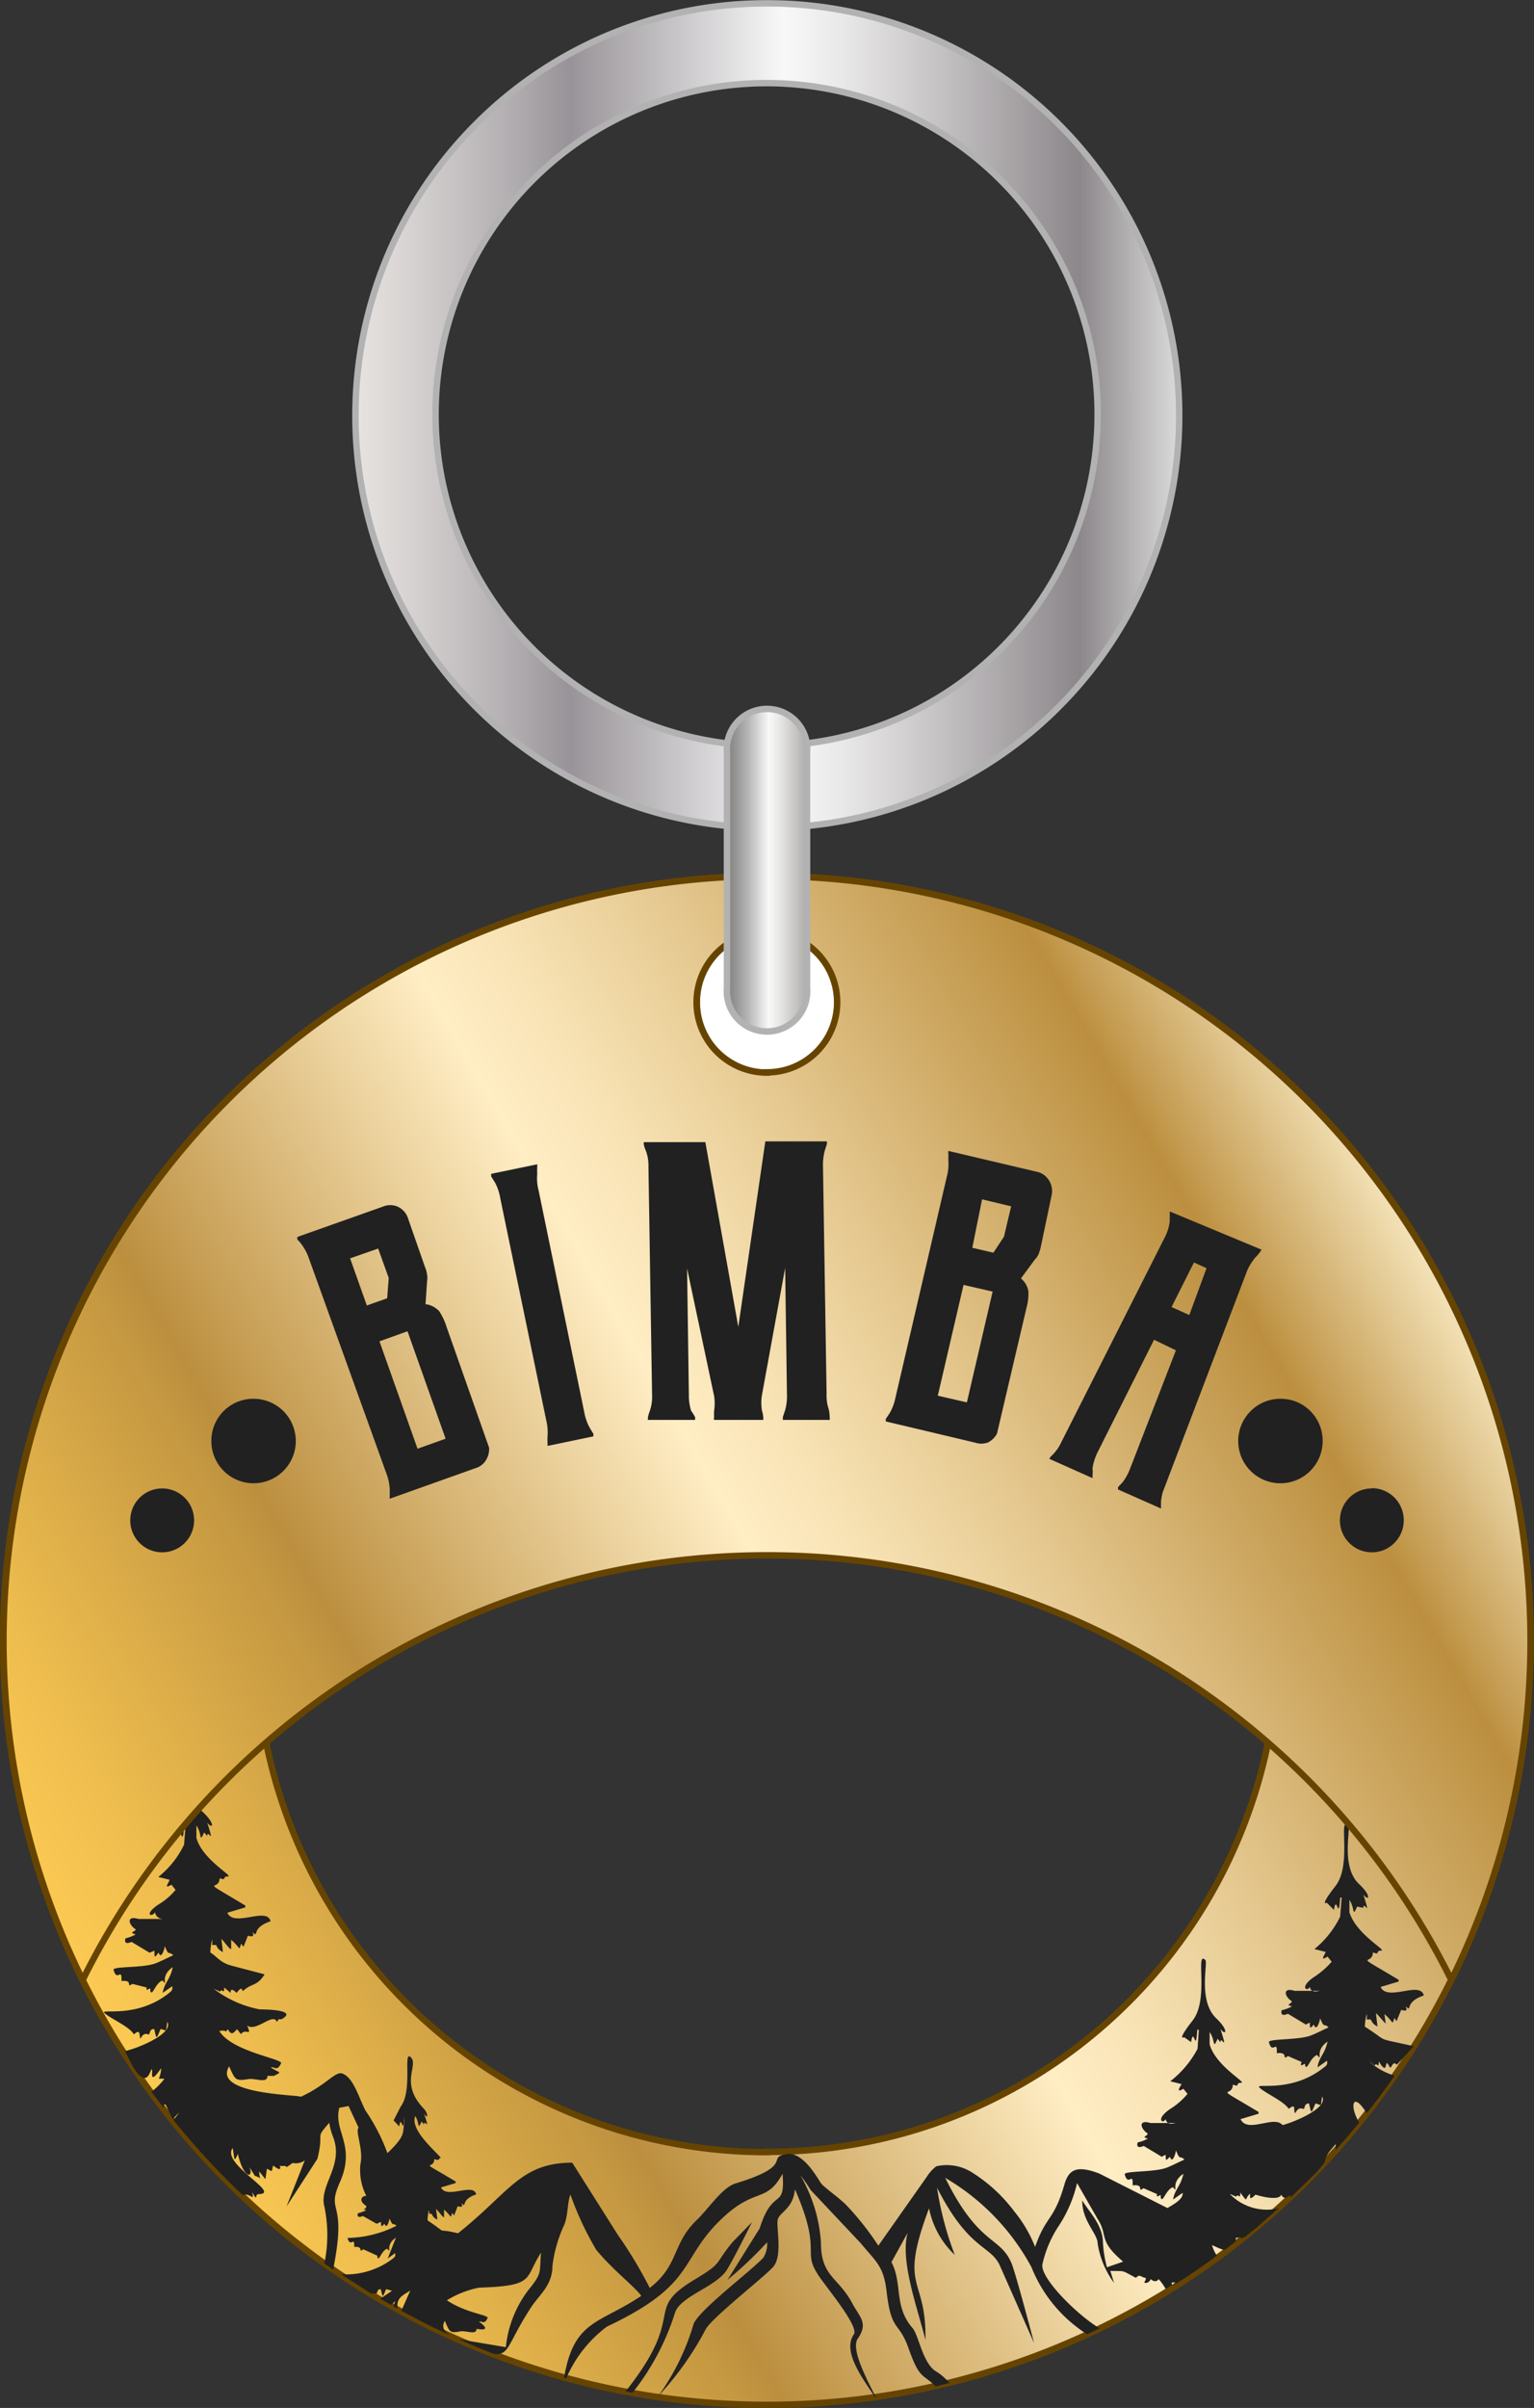
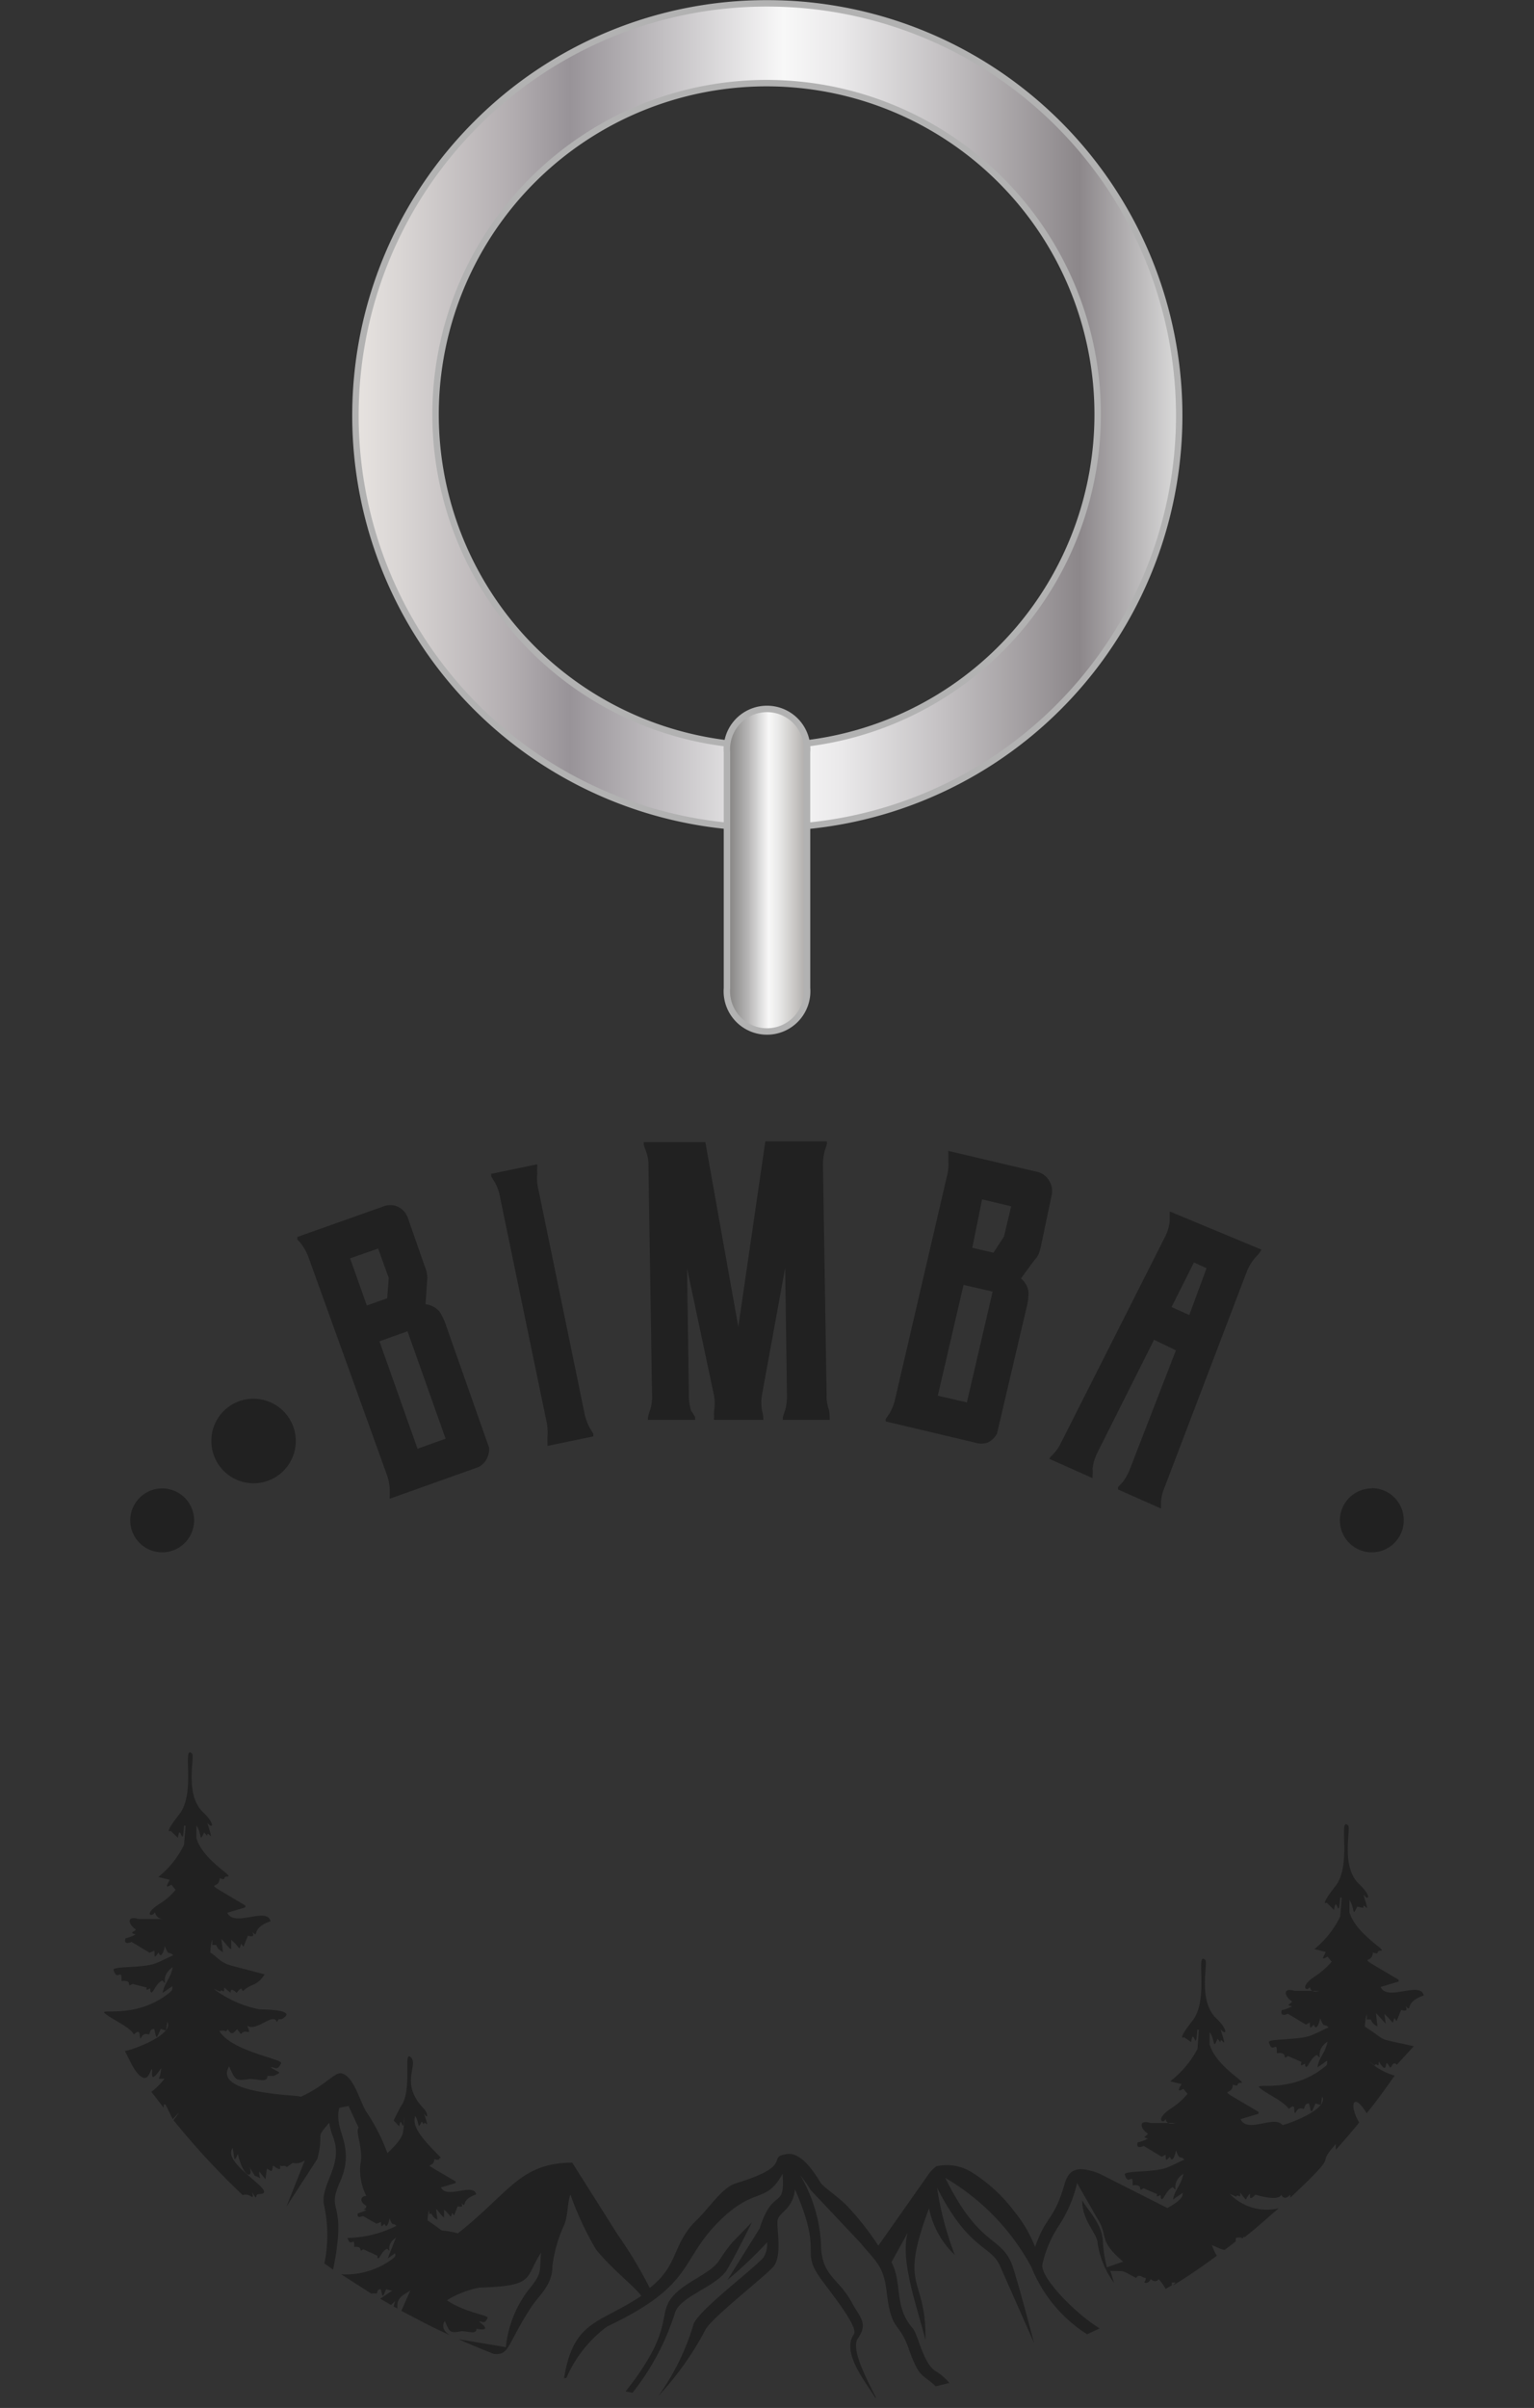
<svg xmlns="http://www.w3.org/2000/svg" xmlns:xlink="http://www.w3.org/1999/xlink" height="93.46" viewBox="0 0 59.59 93.46" width="59.59">
  <rect x="0" y="0" width="59.59" height="93.46" fill="#333333" stroke="none" />
  <defs>
    <linearGradient gradientUnits="userSpaceOnUse" id="a" x1="4.1" x2="55.49" y1="78.5" y2="48.82">
      <stop offset="0" stop-color="#fbd578" />
      <stop offset="0" stop-color="#fbd169" />
      <stop offset="0" stop-color="#fcca53" />
      <stop offset=".08" stop-color="#edbc4e" />
      <stop offset=".23" stop-color="#c69942" />
      <stop offset=".26" stop-color="#bc8f3f" />
      <stop offset=".52" stop-color="#ffedc4" />
      <stop offset=".58" stop-color="#f8e3b5" />
      <stop offset=".69" stop-color="#e4c78e" />
      <stop offset=".84" stop-color="#c49b50" />
      <stop offset=".88" stop-color="#bc8f3f" />
      <stop offset="1" stop-color="#f4e3b9" />
      <stop offset="1" stop-color="#ffeec9" />
    </linearGradient>
    <linearGradient id="b" x1="2.91" x2="54.25" xlink:href="#a" y1="76.32" y2="46.67" />
    <linearGradient gradientUnits="userSpaceOnUse" id="c" x1="13.83" x2="45.76" y1="16.09" y2="16.09">
      <stop offset="0" stop-color="#eeebe9" />
      <stop offset="0" stop-color="#e7e3e0" />
      <stop offset=".06" stop-color="#d8d4d3" />
      <stop offset=".19" stop-color="#b2adb0" />
      <stop offset=".26" stop-color="#989398" />
      <stop offset=".52" stop-color="#f8f8f8" />
      <stop offset=".59" stop-color="#eae9ea" />
      <stop offset=".71" stop-color="#c5c2c4" />
      <stop offset=".88" stop-color="#8c878a" />
      <stop offset="1" stop-color="#dadada" />
      <stop offset="1" stop-color="#b2b2b2" />
    </linearGradient>
    <linearGradient gradientUnits="userSpaceOnUse" id="d" x1="28.24" x2="31.35" y1="33.78" y2="33.78">
      <stop offset="0" stop-color="#848281" />
      <stop offset=".09" stop-color="#929190" />
      <stop offset=".27" stop-color="#b8b7b7" />
      <stop offset=".51" stop-color="#f5f5f5" />
      <stop offset=".52" stop-color="#f8f8f8" />
      <stop offset=".64" stop-color="#eaeae9" />
      <stop offset=".86" stop-color="#c6c4c2" />
      <stop offset="1" stop-color="#adaaa8" />
    </linearGradient>
  </defs>
  <g data-name="Capa 2">
    <g data-name="Capa 1">
-       <path d="M29.79,36.17a2.73,2.73,0,1,1-2.72,2.72,2.72,2.72,0,0,1,2.72-2.72" fill="#fff" fill-rule="evenodd" />
-       <path d="M29.79,34A29.67,29.67,0,1,0,59.46,63.66,29.66,29.66,0,0,0,29.79,34Zm0,2.18a2.73,2.73,0,1,1-2.72,2.72A2.72,2.72,0,0,1,29.79,36.17Zm0,47.35A19.86,19.86,0,1,1,49.66,63.66,19.86,19.86,0,0,1,29.79,83.52Z" fill="url(#a)" fill-rule="evenodd" stroke="#640" stroke-miterlimit="22.93" stroke-width=".25" />
      <path d="M24.57,92.87l-.27-.05c2.44-3.07.65-3.11,2.66-4.33,1.16-.69.77-.6,1.5-1.47l.75-.77s-.77,1.55-1,1.89c-.46.65-1.83,1-2,1.66a9.64,9.64,0,0,1-1.64,3.07M5.81,75.79l-.7-.42c-.34.15-.24-.14-.23-.14a1.43,1.43,0,0,0,.39-.15C5,75,5.2,75,5.28,74.89c-.29-.18-.39-.56.1-.41l1,0c-.08,0-.3,0-.36-.26-.11.21-.47.1.15-.31a2.5,2.5,0,0,0,.65-.56l-.16-.2c-.29.17-.15,0-.07-.19l-.44-.11a3.61,3.61,0,0,0,1-1.25l.06-.74-.06,0c-.06,1-.14-.18-.24.47l-.28-.27s-.31.18.34-.65.09-2.72.49-2.35c.12.11-.3,1.58.42,2.27.51.48.38.69.17.41.32,1,0,.2,0,.52l-.12-.14c-.2.44-.07.07-.3-.27,0,.12,0,.17,0,.29s0,.16,0,.2c.25.86,1.47,1.49,1.22,1.49s0,.17-.32.07c0,.55-.89-.08,1,1.06l0,.07-.7.21c.27.58,1.54-.25,1.68.33-.81.27-.41.68-.71.42.06.11.08.21-.17.14l-.17.43-.09-.12c-.11.3,0,.18-.39-.15l0,.36c-.08,0-.3-.34-.38-.39l.06.51c-.14-.09-.2-.12-.26-.28l-.16,0a.75.75,0,0,0,0-.21,2.31,2.31,0,0,0-.07.5c.32.21.39.41.89.53l1.22.32c-.31.48-.49.33-.82.63-.09.08,0-.26-.27.09,0,0-.25-.27-.23,0l-.25-.21c0,.32-.08,0-.16.16l-.25-.11a4.26,4.26,0,0,0,1.79.8c.09,0,1.54,0,.85.38a.49.49,0,0,1-.11,0c-.16.23,0,0-.23,0s-.75.47-1,.24c.2.49-.05.08-.24.34l-.15-.19c-.13.12-.2.28-.36,0-.14.18,0,0-.33.07.49.8,2.47,1.08,2.4,1.25-.16.34-.26.12-.4.16.31.23.49.15.12.33h-.25c0,.32-.47.07-.77.13-.49.08-.49,0-.72-.5-.65,1.08,2.61,1.1,2.79,1.18,1-.46,1.33-1,1.61-.9.44.16.64.95.9,1.44a7.41,7.41,0,0,1,.85,1.65c.73-.7.58-.77.66-1.25,0,0,0-.16,0-.18l0,0c-.05.86-.12-.15-.2.39l-.22-.23.27-.53c.49-.63.08-2.23.4-1.92s-.46,1,.51,2c.16.17.17.45,0,.18.27.79,0,.17,0,.43l-.09-.12c-.17.37-.07.06-.25-.21-.19.5.62,1.21,1,1.62-.12,0,0,.14-.26.05,0,.47-.74-.07.83.87l0,.06-.57.17c.22.47,1.26-.2,1.37.27-.66.22-.33.56-.58.34.05.1.07.18-.14.12l-.14.36-.07-.1c-.09.24,0,.15-.32-.13l0,.3c-.06,0-.24-.28-.31-.32l.05.41a.4.4,0,0,1-.22-.22c-.17-.06-.06.18-.11-.16a2,2,0,0,0-.05.41c.92.62.19.26,1.18.5,2-1.58,2.42-2.74,4.44-2.74L24,86.74a16.85,16.85,0,0,1,1.24,2.06c1.14-.88.86-1.7,1.82-2.63.49-.47,1-1.28,1.53-1.43,2.29-.7,1.17-1,1.94-1.13.59-.12,1.1.71,1.35,1.11.1.16.66.53,1,.87a11.06,11.06,0,0,1,1.24,1.57L36,84.49h0a1.57,1.57,0,0,1,.37-.41,1.83,1.83,0,0,1,1.36.22,6.1,6.1,0,0,1,1.67,1.53,5.13,5.13,0,0,1,.81,1.38c.43-1.24.73-1,1.14-2.43.17-.58.48-.75,1.35-.42l2.65,1.34c.27-.16.62-.35.59-.59l-.37.26c.06-.39.3-.52.4-1-.56.38-.14.81-.41.52-.28.11-.39.63-.47.41,0,0,0,0,0-.08s-.2.14-.14-.06l-.53-.23c-.27.2.07-.17-.42-.11l0-.09c0-.41-.18.14-.31-.34,0-.14,1.16-.07,1.64-.26.23-.09.45-.21.68-.31-.19-.19-.16.07-.33-.36,0,.09-.14.56-.23.25-.18.17-.16.16-.17-.08l-.15.08-.7-.42c-.34.15-.24-.14-.23-.14a1.17,1.17,0,0,0,.39-.15c-.26-.06-.06-.06,0-.19-.29-.18-.39-.56.1-.41l1,0c-.08,0-.35.12-.41-.15-.11.21-.42,0,.2-.41a2.75,2.75,0,0,0,.65-.57l-.16-.2c-.29.18-.15-.05-.07-.18l-.44-.11a3.88,3.88,0,0,0,1.06-1.26l.05-.74-.06,0c-.06,1-.14-.18-.24.48L46,79.07s-.32.18.33-.65.09-2.72.49-2.35c.12.11-.3,1.58.43,2.27.5.48.37.69.16.41.32,1,0,.2,0,.52l-.11-.14c-.2.45-.08.07-.31-.26,0,.12,0,.16,0,.28s0,.17,0,.2c.25.86,1.47,1.49,1.22,1.49s0,.18-.32.07c0,.55-.89-.07,1,1.06l0,.07-.7.21c.27.57,1.31-.17,1.63.23.38-.09,1.8-.65,1.54-1.11-.07.43,0,.33-.26.27-.18.42-.15.41-.25,0-.22,0-.14.24-.23.21-.27-.1-.29.27-.33.13s.05-.34-.23-.13c-.18-.29-.84-.57-1.12-.81s1.17.25,2.48-.79c.12-.09.15-.11.13-.27l-.37.26c.05-.39.29-.52.39-1-.55.38-.14.81-.41.52-.28.11-.38.63-.46.41a0,0,0,0,1,0-.07c-.14.05-.2.13-.14-.07l-.53-.23c-.27.2.07-.17-.43-.11l0-.09c0-.4-.18.14-.31-.34,0-.14,1.16-.07,1.64-.26.23-.09.45-.21.68-.31-.19-.19-.16.07-.33-.36,0,.09-.14.56-.24.25-.17.17-.15.16-.16-.08l-.15.08-.7-.42c-.34.15-.24-.14-.24-.14a1.31,1.31,0,0,0,.4-.15c-.26-.06-.07-.06,0-.19-.29-.18-.39-.56.1-.41l1,0c-.08,0-.35.12-.41-.15-.11.21-.43,0,.2-.41a3.21,3.21,0,0,0,.65-.57l-.16-.2c-.29.18-.15,0-.07-.18l-.44-.11a3.73,3.73,0,0,0,1-1.26l.06-.74-.06,0c-.06,1-.14-.18-.24.48l-.28-.28s-.31.18.34-.65.09-2.72.49-2.35c.12.11-.3,1.59.42,2.27.51.48.38.69.17.41.32,1,0,.2,0,.52L52.72,74c-.2.45-.08.07-.3-.26,0,.12,0,.16,0,.28s0,.17,0,.2c.26.86,1.48,1.49,1.23,1.49s0,.18-.32.07c0,.55-.89-.07,1,1.06l0,.07-.7.21c.27.58,1.54-.25,1.68.33-.81.27-.41.68-.71.42.06.12.08.21-.17.14l-.18.44-.08-.13c-.11.3,0,.19-.39-.15l.05.37c-.08-.06-.3-.35-.38-.4l.06.51a.46.46,0,0,1-.26-.27l-.16,0a.78.78,0,0,0,0-.21,2.14,2.14,0,0,0-.07.49c1,.64.32.4,1.9.76l-.66.72c-.17-.2-.21.21-.28.08-.25-.48,0,.46-.42-.21,0,.32-.08,0-.16.16L53.18,80a2.43,2.43,0,0,0,1,.56c-.35.49-.71,1-1.09,1.46-.55-.89-.68-.27-.29.36-.29.36-.6.72-.91,1.06l0-.22c-.9,1,.35.1-1.77,2.08a.56.56,0,0,0,0-.12c-.1.12-.25.2-.35,0-.07.23-.69.1-1,0-.4.41-.06-.28-.31.08-.08.1,0,.22-.28-.16,0,.32-.07,0-.16.16l-.25-.11a2,2,0,0,0,1.9.56l-.92.8h0l-.41.33,0-.05c-.14.18,0,0-.33.07L48,87v0l0,0-.42.32c-.14,0-.32-.11-.5-.18a1.69,1.69,0,0,0,.19.41c-.55.41-1.12.8-1.71,1.16a1.1,1.1,0,0,0,.11-.12c-.09,0-.09,0-.15,0v.11l-.24.14a2,2,0,0,0-.27-.38c-.06.08-.15.13-.31,0-.07.18-.28.17-.24.1a.21.21,0,0,0,.05-.15c-.17,0-.23-.18-.38,0-.62-.32-.37-.25-1-.27.05.14.09.3.15.47a3.47,3.47,0,0,1-.64-1.53c0-.39-.61-.87-.6-1.68.18.34.74.87.8,1.53A4.79,4.79,0,0,0,43,88l.63-.22c-1-.84-.56-1-1-1.67l-.79-1.38a5.1,5.1,0,0,1-.69,1.63,4.44,4.44,0,0,0-.66,1.54c-.06.56,1.42,2,2.23,2.47l-.49.23A5.51,5.51,0,0,1,40.07,88a8.9,8.9,0,0,0-3.35-3.47c1.31,2.66,2.14,2.25,2.58,3.33.17.42.87,3.08.87,3.08L38.87,88c-.36-.89-1.19-.58-2.47-3.09a12.4,12.4,0,0,0,.69,2.61,3.39,3.39,0,0,1-1-1.81c-1.21,3.22-.1,2.58-.14,5.11-.29-1.18-1-3.08-.69-4.16l-.63,1.14c.44.84.08,1.71.82,2.56.23.26.4,1.38.91,1.68a2.09,2.09,0,0,1,.52.45l-.53.13c-.56-.53-.63-.27-1.08-1.54-.37-1-.65-.57-.83-2.15-.12-1-.42-1.15-1-1.86L31.49,85a5.06,5.06,0,0,0-.4-.57,5.93,5.93,0,0,1,.8,2.6c0,1.35.67,1.33,1.23,2.39.28.52.62.75.2,1.35-.28.41.37,1.61.71,2.29H34c-.39-.63-1.32-1.76-.83-2.46.22-.32-1.22-2-1.41-2.34-.6-.93.18-.86-.88-3.29-.07.77-.61.89-.67,1.19s.2,1.41-.18,1.83-2.42,2-2.63,2.44A11.85,11.85,0,0,1,25.57,93h0a9.23,9.23,0,0,0,1.38-2.82c.29-.59,2.18-2,2.7-2.55a1,1,0,0,0,.15-.6,16,16,0,0,1-1.54,1.46l1.25-2c.52-1.65,1-.67.89-2.12-.65,1.18-1.06.48-2.41,1.79-1.62,1.57-.95,2.51-4.41,4.14a4.92,4.92,0,0,0-1.58,2l-.09,0c.38-2.27,1.36-2.09,3-3.19-.23-.34-1.1-1-1.75-1.79a12.13,12.13,0,0,1-1-2.14c-.12.26-.09.84-.25,1.19a5.29,5.29,0,0,0-.45,1.58c0,.76-.52,1.12-.84,1.62-.93,1.43-.82,1.86-1.44,1.79v0c-.46-.18-.92-.37-1.37-.57l1.84.31a4.39,4.39,0,0,1,.87-2.21c.58-.7.42-.71.5-1.46-.66,1-.19,1.29-2.41,1.36a3.76,3.76,0,0,0-1.25.49c.74.5,1.64.57,1.58.69-.13.28-.21.1-.33.14.54.4,0,.29-.1.28,0,.26-.41.05-.64.1-.41.08-.41,0-.59-.41-.15.25,0,.44.21.56-.36-.16-.71-.33-1.06-.51h0l-.84-.44.35-.79c-.3.2-.54.27-.5.7l-.15-.08.06-.21a1.93,1.93,0,0,1-.16.15l-.42-.24.46-.31L15,88.85c-.15.34-.12.34-.21,0-.18,0-.11.19-.18.17s-.15,0-.19,0l-1.17-.75a3,3,0,0,0,2-.6c.1-.08.12-.1.1-.22l-.29.21.32-.81c-.46.31-.12.66-.34.43-.23.08-.32.51-.38.33,0,0,0,0,0-.06l-.55-.25c-.22.17.05-.13-.35-.09l0-.07c0-.33-.15.11-.26-.28a4.38,4.38,0,0,0,1.9-.47c-.15-.15-.12.07-.27-.29,0,.08-.11.46-.19.21-.14.13-.13.13-.14-.07l-.17.07v0l-.53-.3c-.28.12-.2-.11-.19-.11a1.39,1.39,0,0,0,.32-.12c-.21-.06,0,0,0-.16-.33-.21-.17-.4,0-.39A2.21,2.21,0,0,1,14,84c.13-.58-.21-1.26-.07-1.42l-.39-.84-.36.07c-.24.92.68,1.46,0,2.94-.51,1.19.32.59-.24,3.34l-.34-.24a5.4,5.4,0,0,0,0-2.21c-.22-.84.8-1.6.32-2.75a2.62,2.62,0,0,1-.13-.5c-.59.68-.18.27-.46,1.4l-1.2,1.85.71-1.79a.59.59,0,0,1-.47.1l-.23.16c-.11-.1-.14,0-.27-.06.06.2-.05.16-.26,0-.07.25,0,.26-.24.12l-.06.41-.24-.3c0,.38.16.27-.17.17l-.21-.34c.18.43-.22.49-.45-.51-.16.35-.12.23-.2-.23-.48.62,1.94,1.78,1,1.79-.16,0,0,.34-.25-.08.11.42-.07,0-.36.12a29.62,29.62,0,0,1-2.69-2.91c.09-.12.17-.22.22-.3l-.25.26-.28-.57H6.36v.13l-.48-.62a2.66,2.66,0,0,0,.51-.51l-.22,0a1.12,1.12,0,0,0,.09-.41c-.49.72-.31.1-.36.05s-.11.48-.4.29-.44-.63-.65-1c.47-.1,1.91-.67,1.65-1.14-.07.43,0,.34-.26.28-.18.42-.15.41-.25,0-.22,0-.14.24-.23.21-.27-.1-.29.27-.32.12s0-.33-.24-.12c-.17-.3-.83-.57-1.12-.81s1.17.25,2.48-.79c.12-.1.15-.12.13-.27l-.37.26c.06-.39.3-.53.39-1-.55.38-.14.8-.4.52-.28.1-.39.63-.47.41,0,0,0,0,0-.08s-.2.14-.14-.06L5.14,77c-.27.19.07-.17-.42-.11l0-.09c0-.41-.18.13-.31-.35,0-.14,1.16-.06,1.64-.25.23-.09.45-.21.68-.31-.19-.19-.16.07-.33-.36,0,.09-.14.56-.24.25C6,76,6,76,6,75.71Z" fill="#212121" fill-rule="evenodd" />
-       <path d="M29.79,34A29.69,29.69,0,0,0,3.21,76.85a29.68,29.68,0,0,1,53.17,0A29.69,29.69,0,0,0,29.79,34Zm0,7.63a2.73,2.73,0,1,1,2.73-2.73A2.72,2.72,0,0,1,29.79,41.62Z" fill="url(#b)" fill-rule="evenodd" stroke="#640" stroke-miterlimit="22.93" stroke-width=".25" />
      <path d="M46.38,49l-.87,1.73.69.31.67-1.82ZM49,48.5a.41.41,0,0,1-.05.09,1.28,1.28,0,0,1-.18.21,2.16,2.16,0,0,0-.32.51l-3.28,8.6a2.54,2.54,0,0,0-.07.37c0,.1,0,.15,0,.17l0,.1-1.67-.74,0-.09.18-.19A2.11,2.11,0,0,0,43.9,57l1.78-4.59L44.83,52l-2.21,4.4a2.05,2.05,0,0,0-.18.6,1.09,1.09,0,0,1,0,.26l0,.11-1.68-.75s0,0,.06-.09a1.2,1.2,0,0,0,.12-.12,1.59,1.59,0,0,0,.24-.34L45.26,48a1.78,1.78,0,0,0,.18-.6c0-.16,0-.25,0-.28l0-.1Zm-11.23-.07.82.19L39,48l.28-1.18-1.13-.27Zm-.34,1.44-1,4.3,1.13.26,1-4.3Zm3-1.47a2,2,0,0,1-.09.29.83.83,0,0,1-.15.21l-.53.72a.82.82,0,0,1,.29.51,2.11,2.11,0,0,1-.08.65l-1.14,4.86a.81.81,0,0,1-.36.35.77.77,0,0,1-.5,0l-3.46-.82a.69.69,0,0,1,0-.1l.15-.22a2,2,0,0,0,.22-.58l2-8.6a1.81,1.81,0,0,0,.06-.62q0-.24,0-.27a.41.41,0,0,1,0-.11l3.44.81a.73.73,0,0,1,.46.32.76.76,0,0,1,.12.55ZM32.23,55a.37.37,0,0,1,0,.11l-1.82,0V55l.09-.27a2,2,0,0,0,.07-.61l-.07-4.91-.9,4.93h0a1.8,1.8,0,0,0,0,.61,1.13,1.13,0,0,1,.05.26v.1l-1.91,0a.16.16,0,0,1,0-.1,2,2,0,0,1,0-.25,1.9,1.9,0,0,0,0-.58l-1.05-4.95.07,4.92a1.92,1.92,0,0,0,.09.61A1.73,1.73,0,0,1,27,55a.36.36,0,0,1,0,.11l-1.83,0a.34.34,0,0,1,0-.1,1.69,1.69,0,0,1,.08-.27,1.7,1.7,0,0,0,.08-.61l-.14-8.83a1.71,1.71,0,0,0-.09-.61,1.52,1.52,0,0,1-.09-.26.36.36,0,0,1,0-.1l2.39,0,1.28,7.17,1.05-7.2,2.39,0a.45.45,0,0,1,0,.11l-.08.25a2.12,2.12,0,0,0-.07.62l.14,8.83a1.67,1.67,0,0,0,.09.61A1.73,1.73,0,0,1,32.23,55ZM20.87,45.29a2.77,2.77,0,0,0,0,.28,1.78,1.78,0,0,0,.05.62l1.78,8.64a2,2,0,0,0,.21.59l.14.23,0,.1-1.78.37,0-.1a2.3,2.3,0,0,1,0-.27,2,2,0,0,0-.05-.62l-1.79-8.64a1.92,1.92,0,0,0-.2-.59l-.15-.24,0-.1,1.79-.37Zm-6.62,5.38.79-.28.06-.79-.41-1.14-1.09.38Zm.49,1.39,1.48,4.17,1.09-.39-1.48-4.17Zm1.77-2.88a1.07,1.07,0,0,1,.08.29.78.78,0,0,1,0,.26l-.06.89a.86.86,0,0,1,.53.27,2.33,2.33,0,0,1,.28.59L19,56.19a.82.82,0,0,1-.12.48.7.7,0,0,1-.4.31l-3.34,1.19a.3.3,0,0,1,0-.1V57.8a2,2,0,0,0-.13-.61l-3-8.32a2,2,0,0,0-.28-.55,1.25,1.25,0,0,0-.18-.21l0-.1,3.33-1.18a.73.73,0,0,1,.56,0,.76.76,0,0,1,.39.4Z" fill="#212121" />
      <path d="M9.85,54.29a1.64,1.64,0,1,1-1.64,1.64,1.63,1.63,0,0,1,1.64-1.64" fill="#212121" fill-rule="evenodd" />
      <path d="M6.3,57.77A1.24,1.24,0,1,1,5.06,59,1.24,1.24,0,0,1,6.3,57.77" fill="#212121" fill-rule="evenodd" />
-       <path d="M49.74,54.29a1.64,1.64,0,1,0,1.64,1.64,1.63,1.63,0,0,0-1.64-1.64" fill="#212121" fill-rule="evenodd" />
      <path d="M53.29,57.77A1.24,1.24,0,1,0,54.53,59a1.24,1.24,0,0,0-1.24-1.24" fill="#212121" fill-rule="evenodd" />
      <path d="M38.88,7a12.86,12.86,0,1,0,3.76,9.09A12.84,12.84,0,0,0,38.88,7M29.79.13A16,16,0,1,1,18.51,4.8,15.91,15.91,0,0,1,29.79.13Z" fill="url(#c)" stroke="#b2b2b2" stroke-miterlimit="22.93" stroke-width=".25" />
      <path d="M31.35,38.35a1.56,1.56,0,1,1-3.11,0V29.2a1.56,1.56,0,1,1,3.11,0Z" fill="url(#d)" stroke="#b2b2b2" stroke-miterlimit="22.93" stroke-width=".25" />
    </g>
  </g>
</svg>